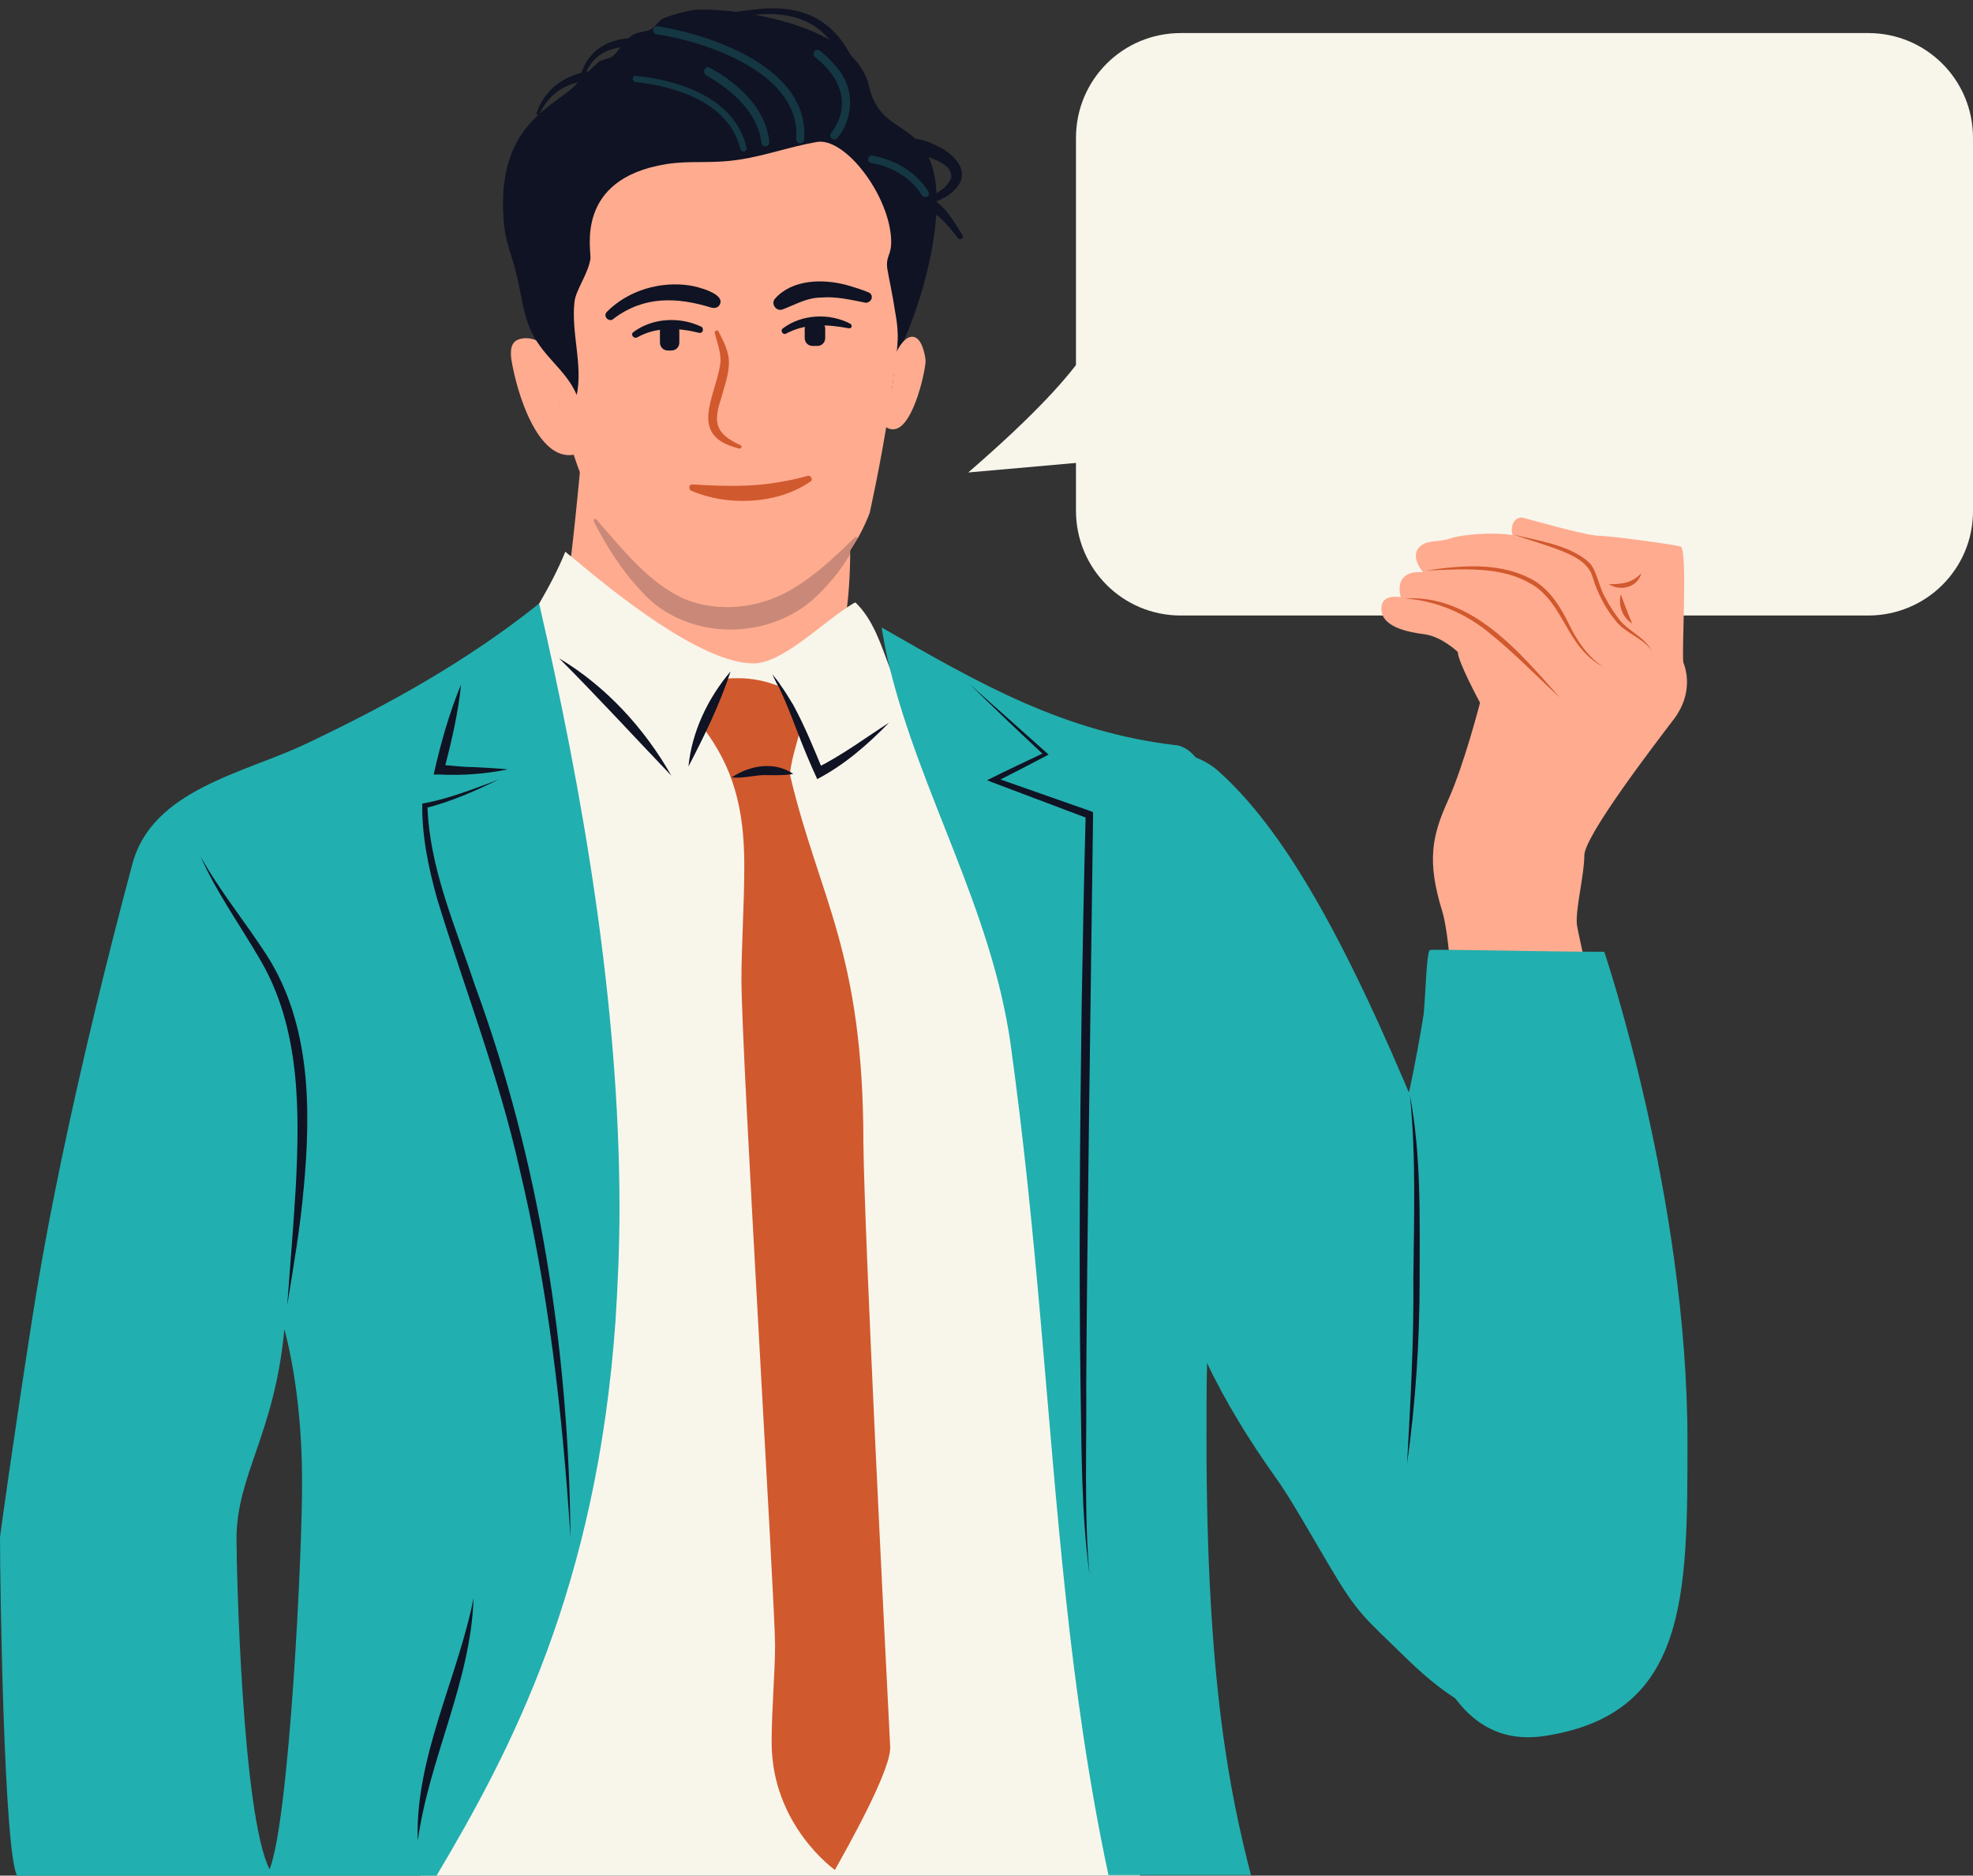
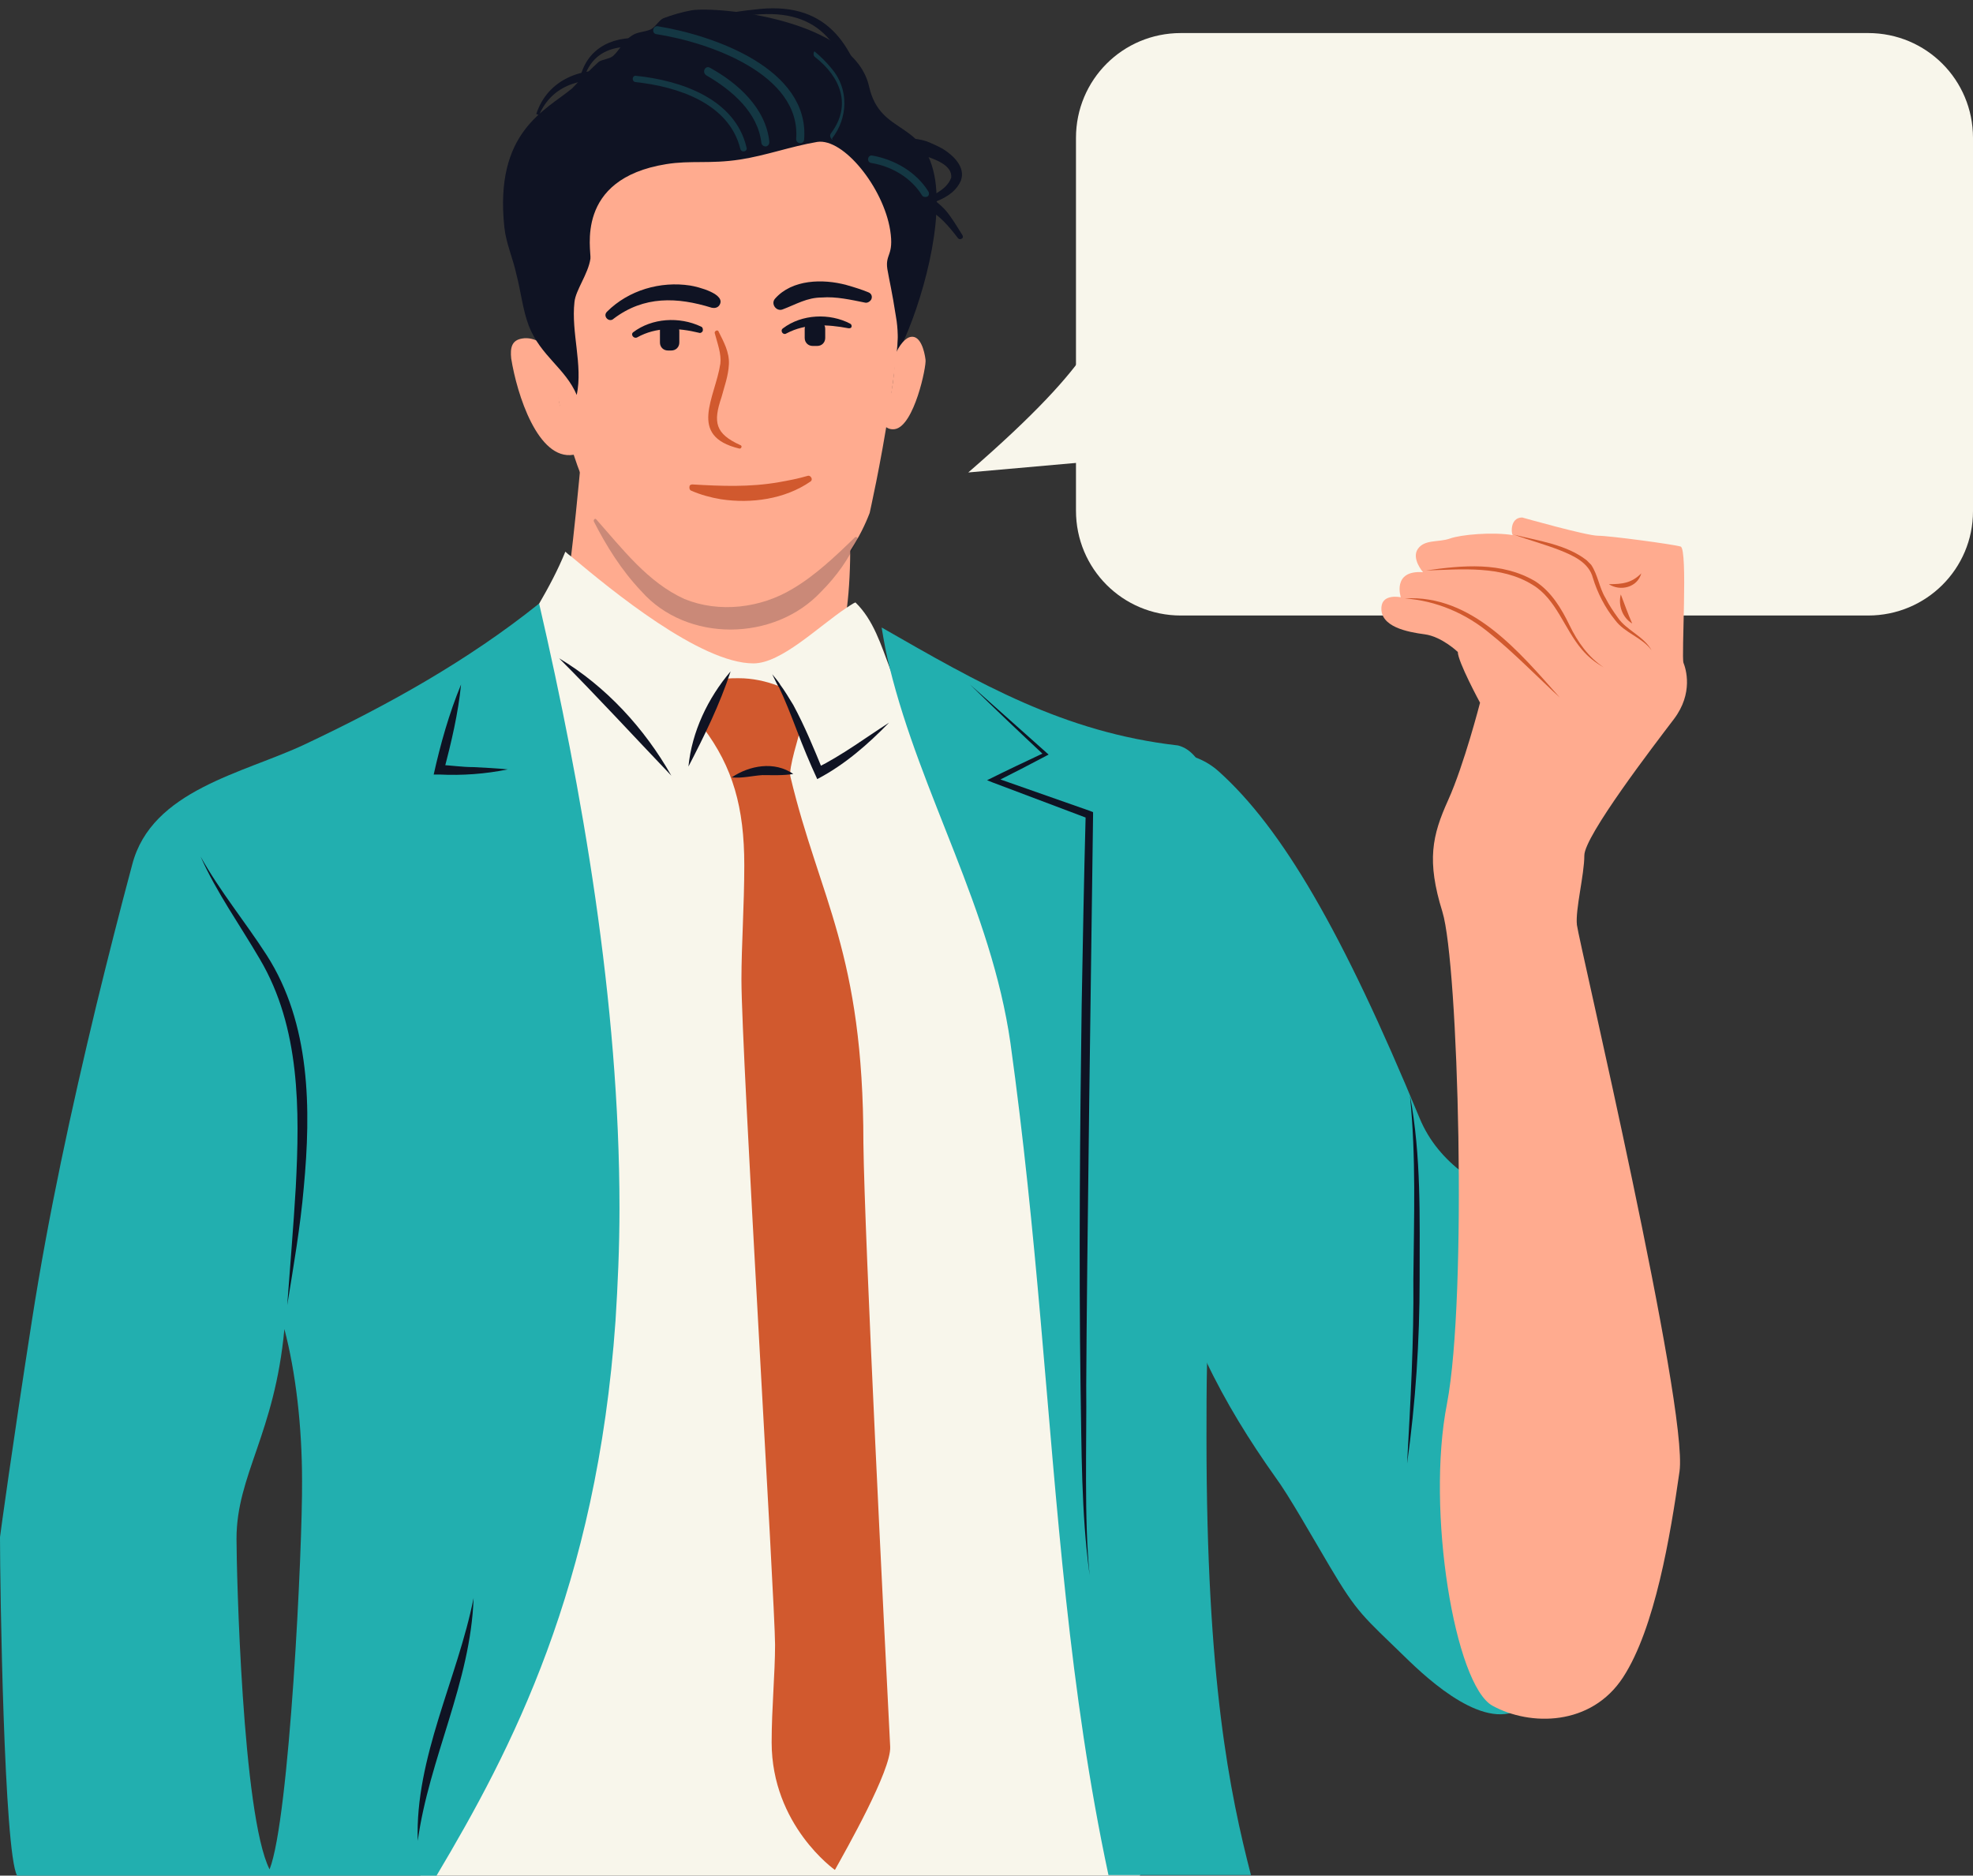
<svg xmlns="http://www.w3.org/2000/svg" fill="#000000" height="329.1" preserveAspectRatio="xMidYMid meet" version="1" viewBox="0.0 -1.5 346.2 329.1" width="346.2" zoomAndPan="magnify">
  <rect x="0.0" y="-1.5" width="346.2" height="329.1" fill="#333333" stroke="none" />
  <g>
    <g>
      <g>
        <g id="change1_1">
          <path d="M327.8,106.5H207.2c-10.2,0-18.4-8.2-18.4-18.4V22.7c0-10.2,8.2-18.4,18.4-18.4h120.6 c10.2,0,18.4,8.2,18.4,18.4v65.5C346.2,98.3,338,106.5,327.8,106.5z" fill="#f8f6eb" />
        </g>
        <g id="change1_2">
          <path d="M195.9,49c-3,6.5-2.1,11.7-26,32.4l56.4-5c-3.3-3.3-11.9-25.2-14.6-28.3C205.3,40.9,199.9,40.3,195.9,49 L195.9,49z" fill="#f8f6eb" />
        </g>
        <g>
          <g id="change2_9">
            <path d="M197.9,133c4.9-3.5,11.6-3.1,16,0.9c11,9.9,21.6,27.9,35.2,60.8c6.8,16.4,30,16.2,30,23.2 c0,4.3-13.5,25.9-13.5,30.3c0,5.4,3.4,15.7,3.4,20.3c0,2.1,0.9,27.6-1.7,29.5c-6.4,4.7-16.5-4.6-20.7-8.7 c-7.4-7.2-8.4-7.7-13.3-16c-3.2-5.4-7.2-12.5-9.5-15.6c-9.1-12.8-16.8-27.1-19.4-42.8c-5.9-35.2-30-13.9-24.9-66.6 C180.1,142.2,190.9,138,197.9,133L197.9,133z" fill="#22afaf" />
          </g>
          <g>
            <g id="change3_2">
              <path d="M267.1,89.3c0,0,11.3,3.2,13.3,3.2s13.2,1.5,14.5,1.9s0.1,19.4,0.5,20.4s1.8,5.3-1.7,9.9 S278,145.2,278,148.6s-1.6,9.5-1.3,12.2c0.3,2.7,19.6,84.7,18,95.9c-1.6,11.2-4.3,27.5-9.9,36.1s-16.3,8.6-22.9,5 s-11.7-34.2-8-53c3.6-18.9,2-77.2-0.8-86.3c-2.8-9-1.8-13.4,1-19.6c2.8-6.2,5.6-17.1,5.6-17.1s-3.9-7.2-3.9-8.9 c0,0-2.8-2.7-5.8-3.1s-7.9-1.3-7.6-4.8c0.2-2.4,3.4-1.7,3.4-1.7s-1.6-4.8,3.9-4.4c0,0-2.1-2.4-0.9-4.1s3.6-1.1,5.6-1.8 c1.9-0.7,7.5-1.2,11.1-0.6C265.2,92.5,264.8,89.3,267.1,89.3L267.1,89.3z" fill="#ffab8f" />
            </g>
            <g id="change4_2">
              <path d="M246.5,103.5c11.8-0.7,20.1,9.4,27.2,17.4c-3.6-3.3-8.4-8.2-12.2-11.2C257.2,106.1,252,103.9,246.5,103.5 L246.5,103.5L246.5,103.5z" fill="#d1592e" />
            </g>
            <g id="change4_3">
              <path d="M250.2,98.6c6.4-0.9,13.3-1.6,19.2,1.9c2.8,1.8,4.6,4.8,6,7.7c1.4,2.9,3.3,5.6,6,7.4 c-1.4-0.8-2.7-1.8-3.8-3.1c-3.1-3.6-4.5-8.9-8.7-11.4C263.4,97.7,256.5,98.4,250.2,98.6L250.2,98.6L250.2,98.6z" fill="#d1592e" />
            </g>
            <g id="change4_4">
              <path d="M265.6,92.3c4.3,1.1,9.2,1.7,12.8,4.5c0.3,0.3,0.5,0.5,0.8,0.8c1.2,1.8,1.4,4,2.5,5.8 c0.6,1.2,1.4,2.4,2.2,3.5c1.5,2.2,4.5,3.2,5.9,5.7c-1.7-2.3-4.7-3-6.4-5.3c-1.8-2.2-3.1-4.8-3.9-7.4c-0.7-2.7-3.4-3.9-5.9-4.9 C271,94,268.1,93.2,265.6,92.3L265.6,92.3L265.6,92.3z" fill="#d1592e" />
            </g>
            <g id="change4_5">
              <path d="M288,99.1c-0.7,2.5-3.7,3.2-5.7,1.9C284.7,101,286.3,100.8,288,99.1L288,99.1z" fill="#d1592e" />
            </g>
            <g id="change4_6">
              <path d="M284.4,102.8c0.7,1.8,1.2,3.3,2,5.1C284.7,106.9,283.9,104.7,284.4,102.8L284.4,102.8z" fill="#d1592e" />
            </g>
          </g>
        </g>
        <g>
          <g id="change3_1">
            <path d="M102.2,76.5c-3.4,37.7-4.2,28.6-4.2,33.8c0,6.3,27.4,14.4,33.7,14.4c15.1,0,17.5-15.1,17.5-30.8 c0-6.4-0.4-12.8-0.5-18.4c-10.3,0.4-21.7,2.9-32.6,2.9C111.3,78.3,106.7,77.8,102.2,76.5L102.2,76.5z" fill="#ffab8f" />
          </g>
          <g id="change1_3">
            <path d="M204.3,311.7c0,5.7-1.6,10.9-4.3,15.9H73.8c-4.7-5.2-5.9-12.8-4.1-19.6c-0.6-2.2-0.9-4.5-0.9-6.8 c0-19,12.7-36.3,21.1-71c1.4-5.9,2.7-12.2,3.8-19.2l0,0c2.1-13.4,3.4-28.9,3.4-47.3c0-19.8-2.3-38-8.2-49.3 c1.7-3.3,3.7-6.5,5.6-9.8l0,0c1.8-3.1,3.4-6.1,4.7-9.3c0.3,0.3,0.7,0.6,1.1,0.9c6.9,5.8,22.6,18.7,31.9,18.7 c4.9,0,11.3-6.4,16.4-9.8c0.5-0.3,1-0.7,1.5-0.9c3.2,3.1,4.5,7.5,6.1,11.7c0.7,1.8,1.5,3.6,2.6,5.2c8.9,9.7,15.9,18,21.3,25.6 c4.5,6.3,7.9,12.2,10.6,17.9c5.1,11.1,7.1,21.7,7.9,34.3l0,0c0.2,4.5,0.3,9.1,0.3,14.2c0,5.4-0.1,11.1-0.2,17.4 c-0.1,6.9-0.2,14.4-0.2,22.8c0,18.5,3.1,31.9,3.1,49.5C203.6,304.7,204.3,308.2,204.3,311.7L204.3,311.7z" fill="#f8f6eb" />
          </g>
          <g id="change2_3">
            <path d="M94.6,104.4C94.6,104.4,94.6,104.4,94.6,104.4c-12.6,10.1-26.7,17.9-41.1,24.7c-10.8,5.1-26.9,8-30.3,21.1 c-2.2,8.2-4.3,16.5-6.3,24.7c-4.4,18.3-8.4,36.7-11.3,55.3C2.2,252,0,268.1,0,268.2c0,8.8,0.7,55.3,3,59.4h73.6 c13.1-22,28.1-50.6,31.4-97.3c0.4-6.3,0.7-12.9,0.7-19.8C108.7,174.3,102.1,136.9,94.6,104.4L94.6,104.4z M47.3,326.5 c-4.8-9.5-5.8-52.4-5.8-58c0-11.2,6.7-18.4,8.4-36.8c2,7.6,3.1,17.1,3.1,26.6C53.1,269.8,50.8,317.7,47.3,326.5z" fill="#22afaf" />
          </g>
          <g id="change2_4">
            <path d="M219.5,327.5h-25c-6.9-32.3-9-64.4-11.9-97.3c-1.4-16-3-32.1-5.3-48.7c-3.4-23.6-15.7-43.5-21.2-65.9 c-0.6-2.3-1-4.6-1.4-7c17.1,9.8,31.9,18.4,52,20.7c1.2,0.3,2.2,1,3.1,2.1c9.7,11.9,0.8,67.7,2.3,94.4c0,1.5-0.1,2.9-0.1,4.4 c-0.1,2.5-0.1,5-0.2,7.5l0,0c-0.1,4.4-0.1,8.8-0.1,13.1C211.7,293.5,215.8,313.1,219.5,327.5L219.5,327.5z" fill="#22afaf" />
          </g>
          <g id="change5_2">
            <path d="M80.9,118.6c-0.5,5.1-1.7,10.1-3,15.1l-0.7-1c2,0.1,3.9,0.4,5.9,0.4c2,0.1,4,0.2,6,0.4 c-3.9,0.8-8,1.1-12,0.9h-1C77.3,129,78.8,123.7,80.9,118.6L80.9,118.6L80.9,118.6z" fill="#0f1323" />
          </g>
          <g id="change5_3">
-             <path d="M87.5,135.3c-4.2,2-8.4,3.9-12.9,5l0.4-0.5c0.3,10.9,4.9,21.2,8.3,31.5c11.4,31,16.5,64,16.8,96.9 c-1.4-21.8-3.9-43.6-9-64.9c-3.6-16-9.6-31.4-14.4-47.1c-1.5-5.4-2.7-11-2.6-16.7C78.7,138.7,83.1,136.9,87.5,135.3L87.5,135.3 L87.5,135.3z" fill="#0f1323" />
-           </g>
+             </g>
          <g id="change5_4">
            <path d="M170.2,118.6c4.6,4.1,9.2,8.2,13.8,12.3c-3.2,1.7-6.3,3.3-9.5,4.9v-0.9l16.8,5.9l0.5,0.2v0.5 c-0.3,22.1-1.1,78.7-1.2,100.1c0.1,9.6-0.4,23.8,0.6,33.3c-1.5-11-1.4-22.2-1.6-33.3c-0.3-21.9-0.1-44.9,0.2-66.7 c0.2-11.1,0.4-22.2,0.7-33.4l0.4,0.6l-16.7-6.3l-1-0.4c3.4-1.7,6.8-3.3,10.2-4.9l-0.1,0.6C178.8,126.9,174.5,122.8,170.2,118.6 L170.2,118.6L170.2,118.6z" fill="#0f1323" />
          </g>
          <g id="change5_5">
            <path d="M83.1,278.9c-0.5,14.8-7.8,28.1-9.8,42.6C72.8,306.9,80.3,293,83.1,278.9L83.1,278.9z" fill="#0f1323" />
          </g>
          <g id="change5_6">
            <path d="M35.2,148.8c3.4,6.1,7.8,11.4,11.6,17.3c7.7,12,7.8,27,6.5,40.8c-0.6,6.9-1.8,13.8-2.9,20.6 c0.5-6.9,1.1-13.8,1.5-20.7c0.7-13.5,0.8-28-6.3-40C42.1,160.8,38,155.1,35.2,148.8L35.2,148.8L35.2,148.8z" fill="#0f1323" />
          </g>
          <g id="change5_7">
            <path d="M98.1,114c8.2,4.9,15,12.3,19.7,20.6C111.3,127.8,104.7,120.6,98.1,114L98.1,114z" fill="#0f1323" />
          </g>
          <g id="change4_1">
            <path d="M156.2,305c0.2,4.1-7.7,18-9.7,21.6c0,0-11.1-7.8-11.1-22.4c0-5.9,0.6-12.1,0.6-17.1 c0-7.2-5.9-103.9-5.9-116.7c0-6,0.5-13.1,0.5-20.1c0-10.1-2-17.2-7.2-24.1c0.9-1.9,2.8-6.7,3.9-8.6c0.8-0.1,1.6-0.1,2.3-0.1 c2.4,0,4.8,0.5,7.1,1.4l0,0c1.5,2.5,2.6,5.1,3.7,7.7c-0.1,0.7-2.1,6.8-1.7,8.2c5.1,21.4,12.8,30.8,12.8,64.3 C151.7,216,155.2,285.3,156.2,305L156.2,305z" fill="#d1592e" />
          </g>
          <g id="change5_8">
            <path d="M120.8,133c0.6-6.1,3.4-12,7.4-16.7C126.3,122.1,123.6,127.6,120.8,133L120.8,133L120.8,133z" fill="#0f1323" />
          </g>
          <g id="change5_9">
            <path d="M156,125.3c-3.7,3.8-7.8,7.4-12.6,9.9c-1.3-2.8-2.5-5.7-3.6-8.6c-1-2.6-2-5.2-3.2-7.7l0.2,0.1l0,0h-0.2 c-0.4-0.7-0.7-1.4-1.1-2.2c0.5,0.6,1,1.2,1.4,1.8l-0.2-0.1l0,0h0.1c0.9,1.2,1.6,2.4,2.4,3.7c2,3.7,3.6,7.6,5.2,11.5l-1.2-0.4 C147.8,131,151.8,128,156,125.3L156,125.3L156,125.3z" fill="#0f1323" />
          </g>
          <g id="change5_10">
            <path d="M128.4,134.9c3.1-2.1,7.5-2.9,10.8-0.6c-1.8,0.3-3.6,0.2-5.4,0.2C132.1,134.6,130.2,135.1,128.4,134.9 L128.4,134.9L128.4,134.9z" fill="#0f1323" />
          </g>
        </g>
        <g id="change2_1">
-           <path d="M250.9,165.2c0.7-0.2,20.2,0.3,30.6,0.3c0,0,14.6,43.1,14.6,85.8c0,27.4,0,48-25.1,51.8 c-31.1,4.7-25.8-66.2-25.8-97.7c0-4.2,0.4-8.4,0.9-12.6c0.4-2.9,0.7-0.6,1.3-3.4c0.6-2.6,2-10.2,2.4-12.9 C250.1,173.9,250.3,165.4,250.9,165.2L250.9,165.2z" fill="#22afaf" />
-         </g>
+           </g>
        <g id="change5_1">
          <path d="M247.4,190.7c2,10.6,1.7,21.5,1.7,32.3s-0.7,21.6-2.2,32.3c0.6-10.8,1.2-21.5,1.1-32.3 C248.1,212.2,248.5,201.5,247.4,190.7L247.4,190.7z" fill="#0f1323" />
        </g>
        <g>
          <g id="change3_3">
            <path d="M97.3,61c-1.2-1.9-3.5-3.5-5.7-3.1c-1.8,0.3-2.1,1.6-1.9,3.5c1,6.3,4.7,17.9,10.9,16.9 c0.6-0.1,0.6-0.7,0.4-1.8c-0.3-2.2-2.6-5.7-2.9-7.6s0.1-4-0.2-6C97.8,62.3,97.6,61.6,97.3,61L97.3,61z" fill="#ffab8f" />
          </g>
          <g id="change3_4">
            <path d="M94.3,40.1c1.1,7,1.3,20,4.6,32.3c7.9,29.6,23,37,33.5,35c9.5-1.8,17-10.5,20.2-18.9c0-0.1,7.6-33,5-49.7 C155,22.4,144.7,16.3,127.7,19C114.1,21.1,95.3,28.5,94.3,40.1L94.3,40.1z" fill="#ffab8f" />
          </g>
          <g id="change5_13">
            <path d="M92.8,55.7c2.1,5.3,6.4,7.4,8.4,12.1c1.1-5.3-1-10.9-0.4-16.3c0.2-2.1,2.4-4.9,2.8-7.6 c0.2-1.4-2.9-14,13.3-16.6c4.3-0.7,7.7,0,12.9-0.8c4.6-0.7,8.9-2.3,13.6-3.1l0,0c4.6-0.7,11.6,8,12.8,15.5 c0.7,4.5-0.9,4.1-0.5,6.8c0.4,2.3,0.8,3.8,1.5,8.3c0.4,2.2,0.4,4.4,0.2,6.7c3.5-6.5,8.1-21.2,6.7-30.6 c-1.7-10.8-9.6-7.6-11.6-16.4c-2.6-11.8-26.4-14.1-31.1-13.4c-1.7,0.3-3.4,0.8-5,1.4c-0.7,0.3-1.4,1.5-2.1,1.9 c-1.2,0.6-2.4,0.4-3.5,1.2c-1.4,0.9-2.1,2.5-3.2,3.5c-0.7,0.6-2,0.6-2.6,1.1c-2.5,2.3-4.2,4.2-4.6,4.6 c-4.7,3.9-13.7,7.6-11.9,24.4c0.3,2.8,1.5,5.4,2.1,8.2C91.4,49.6,91.7,52.8,92.8,55.7L92.8,55.7z" fill="#0f1323" />
          </g>
          <g id="change5_14">
            <path d="M156.1,30.2c3.9,1.2,8.2,2.7,10.6,6.2c0.8,1.1,1.5,2.3,2.2,3.4c0.1,0.2,0.1,0.5-0.2,0.6 c-0.2,0.1-0.4,0.1-0.6-0.1c-1.6-2.1-3.3-4.1-5.5-5.2c-2.2-1.1-4.8-1.5-7.4-1.9C153.2,32.7,154,29.6,156.1,30.2L156.1,30.2z" fill="#0f1323" />
          </g>
          <g id="change5_15">
            <path d="M106.5,53.2c3.8-3.8,9.4-5.4,14.6-4.6c1.3,0.2,6.5,1.5,5.1,3.5c-0.3,0.4-0.8,0.5-1.3,0.4 c-6.1-1.9-11.9-2.1-17.2,1.9C106.9,55.2,105.7,54,106.5,53.2L106.5,53.2z" fill="#0f1323" />
          </g>
          <g id="change5_16">
            <path d="M151.8,51.6c-2.5-0.5-5.1-1.1-7.6-0.9c-2.6,0-4.5,1.2-6.9,2.1c-1.1,0.4-2.1-1-1.3-1.9 c3-3.4,8.4-3.5,12.5-2.4c1.4,0.4,2.7,0.8,3.9,1.3c0.5,0.2,0.7,0.7,0.5,1.2C152.7,51.4,152.2,51.7,151.8,51.6L151.8,51.6 L151.8,51.6z" fill="#0f1323" />
          </g>
          <g fill="#0f1323" id="change5_11">
            <path d="M117.2,55.2h0.6c0.8,0,1.4,0.6,1.4,1.4v2c0,0.8-0.6,1.4-1.4,1.4h-0.6c-0.8,0-1.4-0.6-1.4-1.4v-2 C115.7,55.8,116.4,55.2,117.2,55.2z" />
            <path d="M111.1,56.8c3.3-2.5,8.1-2.8,11.9-1c0.3,0.1,0.4,0.5,0.3,0.8c-0.1,0.2-0.4,0.4-0.6,0.3 c-3.7-0.9-7.5-1.1-10.9,0.8C111.2,58,110.6,57.2,111.1,56.8L111.1,56.8L111.1,56.8z" />
          </g>
          <g fill="#0f1323" id="change5_12">
            <path d="M142.6,54.8h0.8c0.8,0,1.4,0.6,1.4,1.4v1.6c0,0.8-0.6,1.4-1.4,1.4h-0.8c-0.8,0-1.4-0.6-1.4-1.4v-1.6 C141.2,55.5,141.8,54.8,142.6,54.8z" />
            <path d="M137.4,56.1c3.3-2.5,8.2-2.7,11.8-0.8c0.2,0.1,0.3,0.4,0.2,0.6c-0.1,0.2-0.3,0.2-0.5,0.2 c-3.7-0.7-7.5-0.9-10.9,0.9C137.4,57.4,136.8,56.5,137.4,56.1L137.4,56.1L137.4,56.1z" />
          </g>
          <g id="change4_7">
            <path d="M121.5,83.5c5.1,0.3,10.1,0.5,15.2-0.4c1.7-0.3,3.3-0.6,5-1.1c0.3-0.1,0.6,0.1,0.7,0.4 c0.1,0.2,0,0.5-0.2,0.6c-4.5,3.1-10.4,3.9-15.7,3.1c-1.8-0.3-3.6-0.8-5.2-1.5c-0.3-0.1-0.4-0.5-0.3-0.8 C121,83.6,121.3,83.5,121.5,83.5L121.5,83.5L121.5,83.5z" fill="#d1592e" />
          </g>
          <g id="change3_5">
            <path d="M157,60.9c0.8-1.9,1.9-3.2,2.9-3.3c1.6-0.2,2.3,2.4,2.5,4c0.2,1.1-2,11.7-5.4,12.2 c-1.4,0.2-2.4-0.9-2.6-2.3s1.8-3,2-4.2C156.8,65.1,157,63.1,157,60.9z" fill="#ffab8f" />
          </g>
          <g id="change5_21" opacity="0.22">
            <path d="M104.6,89.6c4.7,5.3,9.1,11.1,15.5,14c6.1,2.5,13.4,1.6,19-1.8c3.9-2.3,7.4-5.6,10.9-9 c0.1-0.1,0.3-0.1,0.4,0c0.1,0.1,0.1,0.2,0.1,0.3c-1.5,3.4-3.7,6.5-6.4,9.2c-8.2,8.8-23.6,9-31.6-0.1c-3.5-3.7-6.1-7.9-8.3-12.2 C104.1,89.7,104.4,89.4,104.6,89.6L104.6,89.6L104.6,89.6z" fill="#0f1323" />
          </g>
          <g id="change5_17">
            <path d="M107.7,13.1c-5.3-1.4-10.9,0.3-13.1,5.6l-0.5-0.2c2-6.1,8.1-8.4,14-7.4L107.7,13.1L107.7,13.1L107.7,13.1z" fill="#0f1323" />
          </g>
          <g id="change2_5" opacity="0.23">
            <path d="M111.6,11.8c7.8,0.8,17.4,4,19.4,12.6c0.2,0.7-0.9,1-1.1,0.2c-2-8-11-10.9-18.4-11.7 C110.8,12.8,110.9,11.7,111.6,11.8L111.6,11.8z" fill="#22afaf" />
          </g>
          <g id="change2_8" opacity="0.23">
-             <path d="M145.8,21.9c3.7-4.9,1.7-9.9-2.8-13.4c-0.3-0.2-0.3-0.7-0.1-1s0.7-0.3,1-0.1c1.1,0.9,2.1,1.9,3,3 c3.1,3.6,2.9,8.7,0.1,12.3C146.4,23.4,145.3,22.6,145.8,21.9L145.8,21.9L145.8,21.9z" fill="#22afaf" />
+             <path d="M145.8,21.9c3.7-4.9,1.7-9.9-2.8-13.4c-0.3-0.2-0.3-0.7-0.1-1c1.1,0.9,2.1,1.9,3,3 c3.1,3.6,2.9,8.7,0.1,12.3C146.4,23.4,145.3,22.6,145.8,21.9L145.8,21.9L145.8,21.9z" fill="#22afaf" />
          </g>
          <g id="change2_6" opacity="0.23">
            <path d="M153.1,25.8c3.9,0.7,7.7,2.9,9.8,6.3c0.2,0.3,0.1,0.8-0.2,0.9s-0.7,0.1-0.9-0.2c-1.9-3.1-5.3-5.1-8.9-5.7 C152,27,152.2,25.6,153.1,25.8L153.1,25.8L153.1,25.8z" fill="#22afaf" />
          </g>
          <g id="change5_18">
            <path d="M156.8,22.5c1.6,0.3,3.7,0.1,5.8,0.8c1,0.4,1.9,0.8,2.8,1.3c1.8,1.1,4.1,3.2,3.2,5.6 c-1.3,3-4.8,3.8-7.5,4.8l-0.4-0.8c2.3-1.2,5.3-2.1,6.2-4.5c0.3-2.3-3.2-3.4-5.1-4c-1.5-0.4-3.3-0.1-5.4-0.2L156.8,22.5 L156.8,22.5L156.8,22.5z" fill="#0f1323" />
          </g>
          <g id="change5_19">
            <path d="M150.5,17.5c-2.2-10.6-6.3-17.6-18.2-16.4c-3.2,0.2-6.3,0.8-9.4,1.3l-0.2-0.5c3.1-0.7,6.3-1.4,9.5-1.7 c12.7-1.7,17.5,5.7,20.3,16.9L150.5,17.5L150.5,17.5L150.5,17.5z" fill="#0f1323" />
          </g>
          <g id="change5_20">
            <path d="M117,7.8c-6.1-1.8-13.1-2.2-14.8,5.4l-0.6-0.1c0.9-5.8,5.4-8.3,11-7.9c1.6,0.1,3.3,0.3,4.9,0.6L117,7.8 L117,7.8L117,7.8z" fill="#0f1323" />
          </g>
          <g id="change2_7" opacity="0.23">
            <path d="M115.4,3.1c9.9,1.6,26.7,7.5,25.7,19.9c-0.1,0.9-1.4,0.8-1.4-0.1c0.9-11.4-15.4-17-24.5-18.4 C114.3,4.4,114.5,3,115.4,3.1L115.4,3.1L115.4,3.1z" fill="#22afaf" />
          </g>
          <g id="change2_2" opacity="0.23">
            <path d="M124.6,10.4c4.9,2.7,9.8,7.1,10.4,13c0,0.4-0.2,0.7-0.6,0.8c-0.4,0-0.7-0.2-0.8-0.6 c-0.6-5.4-5.2-9.3-9.7-11.9C123.1,11.1,123.8,9.9,124.6,10.4L124.6,10.4L124.6,10.4z" fill="#22afaf" />
          </g>
          <g id="change4_8">
            <path d="M126.1,56.7c0.9,1.8,1.9,3.6,1.8,5.7c-0.1,2.1-0.8,3.9-1.3,5.8c-1.5,4.4-1.1,6.4,3.3,8.4 c0.4,0.1,0.2,0.7-0.2,0.6c-9.1-2.2-4.2-8.9-3.3-14.9c0.2-1.7-0.5-3.5-1-5.4C125.4,56.5,126,56.3,126.1,56.7L126.1,56.7 L126.1,56.7z" fill="#d1592e" />
          </g>
        </g>
      </g>
    </g>
  </g>
</svg>